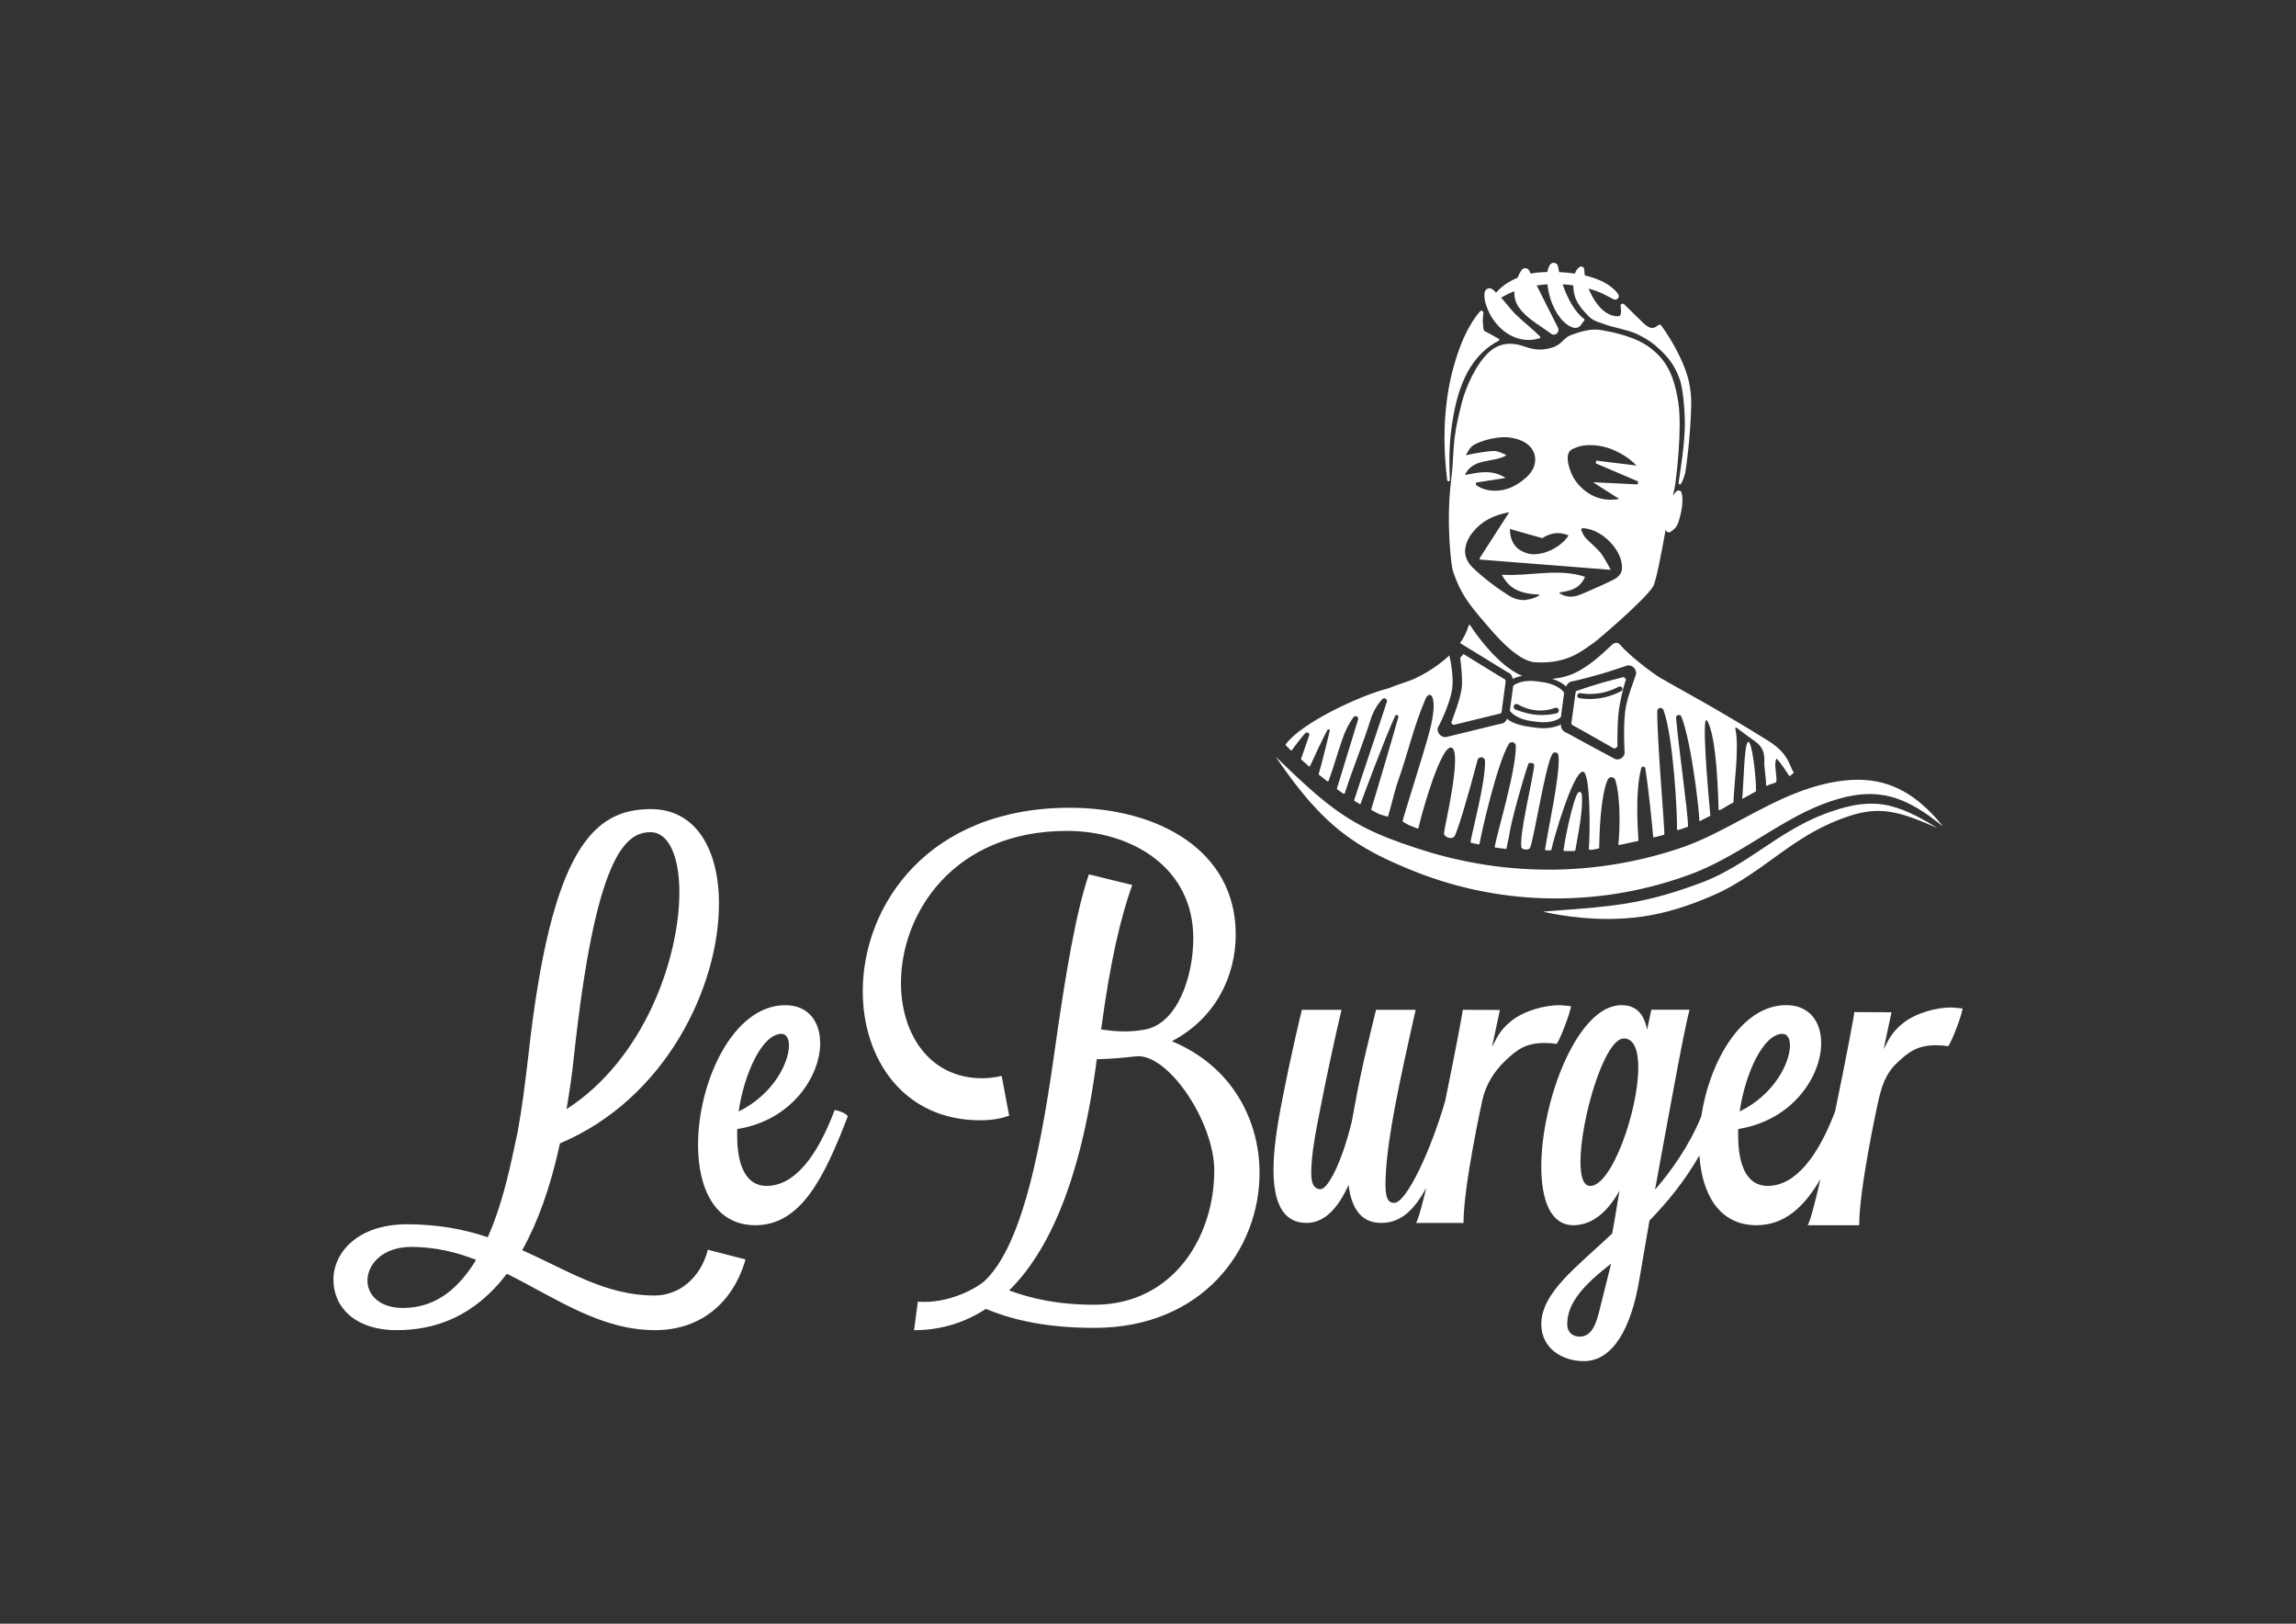
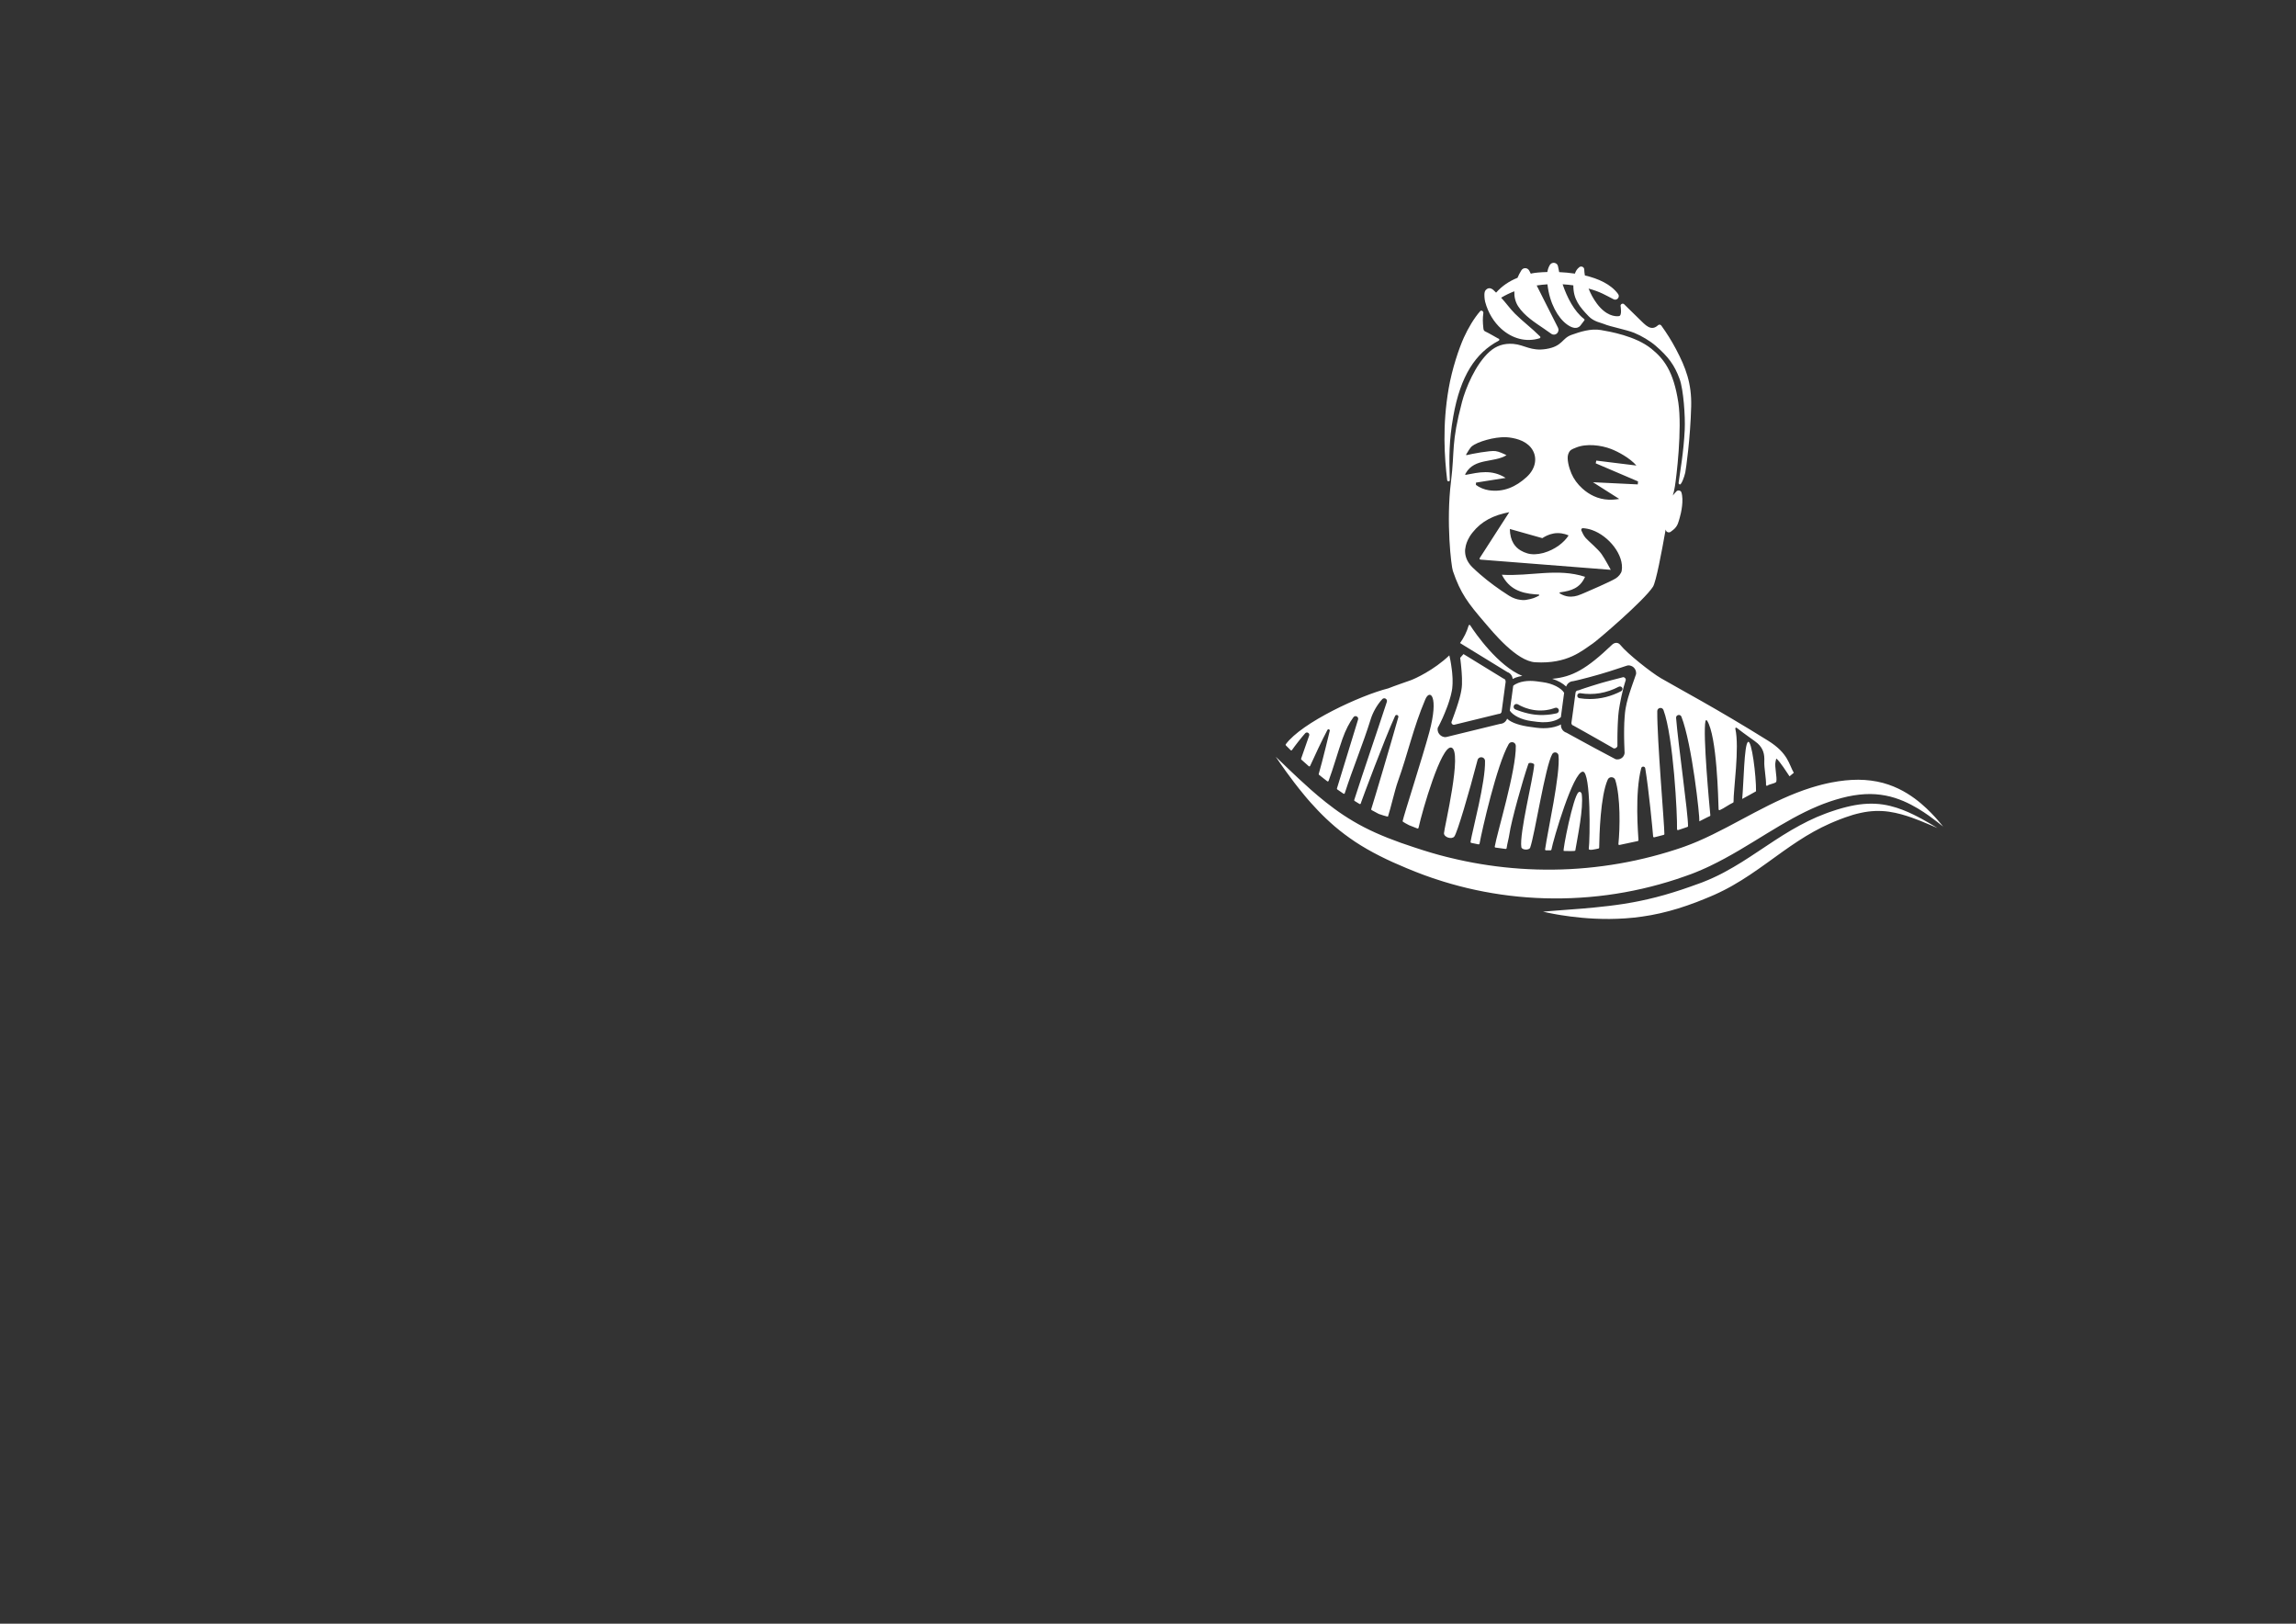
<svg xmlns="http://www.w3.org/2000/svg" id="Layer_1" viewBox="0 0 841.89 595.28">
  <rect x="0" y="0" width="841.89" height="595.28" fill="#333333" stroke="none" />
  <defs>
    <style>.cls-1{fill:#fff;}</style>
  </defs>
  <path class="cls-1" d="M566.24,334.19c-.3,.03-.45,.04-.45,.04,0,0,.15,.03,.44,.1,.29,.07,.72,.16,1.28,.28,.56,.12,1.25,.26,2.08,.41,.41,.07,.85,.15,1.32,.24,.47,.08,.97,.16,1.5,.25,2.12,.33,4.7,.7,7.68,.96,2.98,.28,6.37,.45,10.08,.44,3.71-.04,7.76-.25,12.01-.88,4.25-.59,8.69-1.6,13.16-2.97,1.12-.34,2.23-.72,3.34-1.1,1.11-.39,2.23-.78,3.35-1.21,1.11-.43,2.22-.87,3.33-1.33,.56-.23,1.13-.47,1.69-.7,.55-.24,1.08-.45,1.67-.72,.58-.26,1.16-.52,1.72-.8,.56-.27,1.12-.54,1.68-.83l.83-.43,.82-.44,.82-.44,.81-.46c2.17-1.23,4.27-2.55,6.32-3.92,4.1-2.74,8-5.63,11.84-8.38,1.92-1.37,3.84-2.69,5.75-3.94,1.91-1.25,3.83-2.43,5.76-3.49,1.93-1.07,3.86-2.04,5.8-2.9,.24-.11,.48-.21,.73-.32l.17-.07,.19-.08,.37-.16c.25-.1,.5-.21,.75-.31,.24-.1,.48-.2,.72-.29,.24-.09,.48-.19,.72-.29,.24-.09,.48-.18,.72-.27,.48-.19,.96-.36,1.43-.53,.95-.34,1.9-.64,2.83-.93,.94-.26,1.86-.51,2.78-.7,.92-.21,1.82-.36,2.72-.48,.89-.11,1.78-.19,2.64-.22,1.73-.05,3.41,.03,4.99,.26,1.58,.23,3.08,.56,4.48,.94,2.8,.77,5.2,1.68,7.16,2.46,1.96,.78,3.49,1.45,4.54,1.89,1.04,.45,1.6,.7,1.6,.7,0,0-.52-.32-1.49-.91-.98-.58-2.41-1.44-4.28-2.46-.47-.25-.96-.52-1.49-.79-.26-.13-.53-.27-.81-.41-.28-.14-.56-.27-.85-.42-1.16-.56-2.44-1.14-3.85-1.68-1.41-.54-2.94-1.05-4.61-1.45-1.67-.4-3.47-.69-5.38-.78-1.9-.1-3.9,0-5.93,.27-1.02,.13-2.03,.33-3.06,.54-1.02,.23-2.06,.47-3.09,.76-.52,.14-1.04,.29-1.55,.45-.26,.08-.52,.16-.78,.24-.26,.08-.52,.17-.78,.26-.26,.09-.52,.17-.79,.26-.25,.09-.51,.18-.76,.26l-.38,.13-.19,.07-.21,.08c-.26,.1-.53,.19-.79,.29-2.11,.79-4.23,1.7-6.32,2.73-2.09,1.03-4.17,2.16-6.23,3.36-2.06,1.2-4.08,2.49-6.1,3.8-4.03,2.62-7.99,5.37-12.01,7.88-2.02,1.25-4.04,2.45-6.1,3.55l-.77,.41-.77,.4-.77,.39-.78,.38c-.52,.26-1.04,.49-1.56,.73-.52,.25-1.03,.46-1.55,.68-.49,.22-1.08,.44-1.62,.66l-.41,.17-.37,.14-.82,.3c-1.09,.4-2.18,.79-3.26,1.17-1.08,.38-2.15,.76-3.22,1.11-1.07,.36-2.13,.69-3.19,1.02-4.22,1.32-8.34,2.36-12.3,3.17-.49,.11-.99,.2-1.48,.29-.24,.05-.49,.09-.73,.14-.24,.04-.49,.08-.73,.13-.97,.18-1.93,.34-2.87,.49-1.89,.28-3.73,.55-5.5,.75-3.55,.43-6.83,.73-9.76,.98-2.93,.24-5.5,.42-7.62,.58-1.06,.08-2.01,.15-2.84,.22-.83,.07-1.53,.12-2.1,.17-.57,.05-1.01,.09-1.31,.12m-22.35-214.09c-.2-1.95-.26-3.23,.01-5.38,.08-.62-.73-1.13-1.15-.66-2.23,2.54-4.41,6.2-6,9.71-1.83,4.06-4.32,11.48-5.55,18.57-2.39,13.75-1.55,25.32-.56,33.68,.07,.58,.99,.58,.97-.01-.28-8.5-.31-14.41,1.27-23.37,2.63-14.93,8.21-23.27,16.65-27.74,.44-.23,.26-.77-.24-.83,0,0-3.97-2.27-4.61-2.52-.64-.26-.71-.62-.79-1.44m8.16,129.74v-.13s0-.01,0-.01v-.08c-.01-.19-.1-.38-.21-.52-.12-.15-.29-.25-.47-.31l-.1-.04-.08-.04-8.72-5.35-4.36-2.68-1.09-.66-.27-.16-.08-.05-.03-.02h-.03c-.38,.46-.79,.93-1.2,1.37,.01,.1,.03,.19,.04,.29l.09,.72c.06,.48,.11,.96,.16,1.45,.05,.48,.1,.96,.14,1.45l.06,.72,.06,.73c.02,.24,.03,.48,.04,.72,.02,.24,.03,.48,.04,.72,0,.24,.03,.48,.03,.73v2.19c-.03,.24-.03,.49-.05,.73l-.07,.73h-.01l-.12,.81c-.04,.27-.11,.55-.16,.82-.05,.28-.13,.54-.18,.81-.07,.26-.14,.53-.2,.79-.08,.27-.15,.53-.22,.79l-.23,.79c-.08,.26-.17,.52-.24,.78-.08,.26-.17,.52-.25,.77-.09,.26-.16,.52-.25,.78l-.27,.77c-.17,.51-.36,1.03-.54,1.54-.18,.51-.38,1.02-.56,1.53l-.51,1.37s-.01,.06-.01,.1c0,.19,.06,.38,.16,.53,.14,.2,.35,.34,.57,.38,.03,.01,.06,.02,.09,.02h.12l.07-.02,.6-.15,1.21-.29,4.82-1.18,9.65-2.36h.07l.1-.02c.2,0,.38-.06,.53-.16,.17-.11,.28-.26,.35-.43,.02-.05,.03-.1,.05-.13v-.08s.02-.03,.02-.05v-.06l.08-.49,.13-.99,.53-3.94,.53-3.94,.21-1.48v-.1l.02-.03Zm.67-3.46c.5,.17,.95,.49,1.28,.89,.36,.44,.6,.99,.64,1.57v.06c.35-.18,.7-.34,1.09-.49,.75-.29,1.59-.48,2.46-.63-8.85-3.64-17.22-15.56-19.1-18.55-.15-.23-.5-.18-.58,.08-.66,2.33-1.77,4.48-3.15,6.43h.02l.33,.21,1.31,.81,5.26,3.22,10.43,6.4Zm2.34,12.37c.2-.54,.81-.81,1.35-.61,.05,.02,.1,.04,.14,.06,0,0,.2,.11,.56,.3,.09,.05,.19,.1,.29,.16,.1,.05,.21,.1,.33,.16,.24,.11,.5,.24,.81,.36,.15,.06,.31,.13,.48,.2,.17,.06,.34,.12,.52,.18,.36,.13,.74,.23,1.14,.35,.2,.05,.41,.1,.61,.15,.21,.05,.42,.09,.63,.13,.21,.03,.43,.08,.65,.11,.22,.03,.44,.05,.66,.08,.22,.02,.44,.03,.66,.05,.22,.02,.44,.02,.65,.03,.43,.01,.86-.01,1.27-.03,.21,0,.41-.03,.61-.05,.2-.02,.39-.04,.58-.07,.37-.05,.72-.11,1.05-.19,.16-.04,.32-.06,.46-.1,.15-.04,.28-.08,.41-.12,.26-.07,.48-.13,.66-.2,.36-.12,.57-.2,.57-.2h.04c.54-.21,1.15,.07,1.35,.61,.2,.54-.08,1.14-.63,1.34-.05,.02-.11,.03-.17,.05,0,0-.24,.04-.65,.13-.21,.05-.46,.09-.75,.14-.15,.02-.3,.05-.46,.08-.16,.02-.34,.04-.52,.07-.36,.05-.75,.09-1.16,.12-.41,.04-.85,.05-1.3,.07-.45,0-.92,.01-1.39-.01-.24,0-.47-.01-.71-.04-.24-.02-.48-.03-.72-.06-.24-.03-.48-.05-.71-.08-.24-.03-.47-.07-.7-.11-.12-.02-.23-.04-.35-.06-.12-.02-.23-.05-.34-.07-.23-.05-.45-.08-.67-.14-.44-.11-.86-.2-1.26-.32-.4-.11-.77-.22-1.11-.33-.34-.1-.66-.22-.94-.32-.14-.05-.27-.1-.4-.14-.11-.04-.22-.08-.31-.12-.38-.14-.6-.22-.6-.22-.54-.2-.82-.8-.61-1.34m-.88-2.55l-.59,4.31c1.17,1.76,4.2,3.33,7.81,3.81l2.27,.3c2.47,.33,4.85,.12,6.69-.58,.82-.31,1.48-.7,1.95-1.15l.56-4.2c.2-1.52,.41-3.02,.61-4.53l.03-.19c-1.12-1.8-4.2-3.41-7.86-3.9l-2.28-.31c-.76-.1-1.52-.15-2.26-.15-1.63,0-3.16,.25-4.43,.74-.77,.29-1.39,.65-1.85,1.06l-.03,.26-.61,4.53Zm-16.53-89.71h0m-.42,7.36c.1-.18,.2-.37,.21-.39,3.26-5.65,10.2-3.73,14.94-6.59-.91-.48-2.82-1.38-4.07-1.52-2.02-.24-8.75,1.03-10.53,1.48-.15,.04-.27-.12-.19-.25,.46-.82,1.52-2.55,2.09-3,2-1.62,8.21-3.51,12.58-3.31,1.48,.07,3.17,.39,4.65,.89,1.84,.62,3.4,1.66,4.41,2.91,2.48,3.07,2.1,7.46-1.6,10.83-3.88,3.54-8.43,5.62-13.83,4.81-1.64-.25-3.42-.97-4.73-1.96h0c.01-.48,0-.36,.02-.84,.94-.15,8.41-1.33,10.88-1.72-5.11-3.22-9.8-2.04-14.65-1.12-.13,.02-.23-.11-.17-.22m.02,27.37s0-.05,0-.07c0-.03,0-.06,.01-.09,.16-1.41,.69-2.85,1.53-4.24,.01-.02,.03-.05,.04-.07,.02-.03,.04-.06,.05-.09,.03-.05,.05-.1,.08-.14,0,0,.01-.02,.02-.03,.16-.25,.33-.5,.51-.74l.04-.05c.15-.2,.3-.39,.46-.59,3.21-4.02,7.55-6.26,13.39-7.36h0c-.94,1.46-1.86,2.88-2.76,4.28-2.08,3.24-4.08,6.35-6.09,9.46-.66,1.02-1.31,2.04-1.98,3.07-.15,.24,0,.56,.29,.58,15.84,1.24,47.66,3.74,47.7,3.74,.02,0,.04-.03,.03-.05,0,0-2.13-4.01-3.37-5.75-1.32-1.86-4.79-4.74-5.78-5.85-.81-.92-1.2-1.91-1.6-2.77-.19-.41,.13-.88,.59-.85,1.11,.07,2.31,.33,3.28,.67,6.25,2.18,11.88,9.3,10.92,14.93-.18,1.02-1.19,2.2-2.23,2.84-2.03,1.24-9.95,4.65-10.87,5.04-1.04,.44-2.06,.92-3.06,1.23-.8,.24-1.61,.39-2.44,.4-.28,0-.65-.02-.94-.05-1.01-.12-2.05-.47-3.15-1.13-.18-.11-.12-.37,.08-.4,.08-.01,.16-.02,.23-.03,3.8-.56,7.07-1.44,8.94-5.67-10.12-3.3-20.14-.1-30.51-.76,2.65,5.22,6.84,6.76,12.13,7.18,.35,.03,.89,.06,1.36,.08,.23,.01,.3,.31,.09,.42-1.26,.66-2.24,1.17-4.91,1.58-.6,.09-1.19,.03-1.77-.04-1.45-.16-2.82-.66-4.08-1.43-.05-.03-.09-.05-.14-.08-.11-.07-.21-.14-.31-.2h-.02l-.03-.03c-3.59-2.29-7.07-4.83-10.29-7.62-.97-.84-1.92-1.71-2.84-2.6-.35-.34-.66-.7-.94-1.06-1.35-1.74-1.88-3.67-1.7-5.64m63.31-23.67c-5.12-.25-10.24-.5-16.45-.8,1.11,.7,2.15,1.37,3.16,2.01,2.26,1.43,4.33,2.75,6.47,4.11h0c-1.31,.24-2.79,.33-3.89,.28-1.91-.08-3.72-.52-5.42-1.3-1.49-.68-2.89-1.61-4.21-2.8-1.79-1.62-3.13-3.45-4-5.48-.96-2.24-1.77-5.44-1.18-7.11,.6-1.67,1.35-1.77,2.82-2.39,3.8-1.61,9.28-.92,12.94,.51,2.5,.98,6.78,3.23,9.24,6.05h0c-5.33-.65-10.02-1.23-14.71-1.81-.07,.33-.14,.66-.21,1,2.76,1.18,13.13,5.6,15.52,6.63-.02,.22-.04,.44-.06,.65h0v.02l-.04,.42m-28.07,17.94c.87,.12,1.78,.37,2.71,.78h0c-.88,1.36-2.09,2.58-3.48,3.61-1.69,1.25-3.63,2.2-5.58,2.75-.07,.02-.14,.04-.21,.06-.04,.01-.07,.02-.11,.03-2.04,.53-4.06,.62-5.75,.12-.9-.27-1.71-.62-2.43-1.05-1.1-.65-1.98-1.5-2.64-2.57-.84-1.39-1.31-3.14-1.35-5.32h0c4.14,1.16,7.74,2.18,11.91,3.36,.52-.34,1.07-.65,1.65-.92,1.55-.72,3.33-1.11,5.27-.84m-39.7,13.83c2.78,8.14,5.51,11.73,11.57,18.78,3.15,3.67,11.75,14.26,18.64,14.66,11.87,.69,17.16-4.28,21.12-6.91,1.63-1.08,18.76-15.72,22.02-20.77,1.14-1.77,3.21-12.81,4.66-20.99,.07,.16,.11,.34,.18,.5h0c.28,.56,1.09,.73,1.63,.35,.35-.25,.68-.5,.98-.74,1.71-1.38,1.92-2.98,2.37-4.46,.53-1.76,1.54-6.45,.6-9.29-.23-.71-1.27-.92-1.81-.36-.48,.49-.91,1.01-1.32,1.54,.27-.93,.54-1.99,.78-3.49,.48-2.95,2.71-20.89,1.22-30.7-1.75-11.47-5.36-15.99-9.91-19.66-5.84-4.7-15.37-6.28-18.45-6.82-3.7-.65-7.68,.65-10.83,1.78-3.55,1.27-3.18,4.18-9.28,5.17-5.56,.89-7.9-1.52-11.99-1.87-3.5-.3-6.36,.73-8.73,2.84-5.22,4.64-8.83,13.57-10.11,18.43-4.06,15.41-2.59,17.46-4.04,29.16-1.84,14.87,.07,31.04,.7,32.87m85.19-36.04c.26-1.24,1.89-12.74,2.18-24.36,.21-8.42-1.99-14.21-5.57-20.98-1.57-2.97-3.37-5.86-5.4-8.66-.28-.38-.83-.44-1.18-.11-.59,.55-1.16,.85-1.71,.95-1.24,.22-2.4-.55-3.53-1.61-.12-.11-.24-.23-.36-.34-1.63-1.56-3.25-3.16-5.08-4.96-.56-.55-1.13-1.12-1.73-1.71-.49-.48-1.32-.15-1.34,.54,0,.11,.65,3.6-.56,3.79-1.49,.23-4.8-.16-8.1-4.57-1.34-1.79-2.33-3.69-3.06-5.52,4.36,1.18,6.12,2.37,9.17,3.92,.47,.24,1.03,.17,1.43-.17l.02-.02c.51-.43,.61-1.18,.22-1.72-2.62-3.6-7.26-5.68-12.2-6.83-.13-.8-.22-1.54-.23-2.18-.02-.93-1.11-1.42-1.84-.83-.88,.71-1.32,1.51-1.58,2.34-1.98-.29-3.93-.47-5.77-.55-.18-.76-.32-1.47-.43-2.11-.24-1.44-2.21-1.79-2.98-.53-.51,.84-.78,1.71-.93,2.6-2.62,.07-4.64,.28-5.53,.48-.19,.04-.36,.09-.54,.14-.18-.36-.36-.71-.54-1.07-.6-1.19-2.2-1.29-2.9-.18l-.09,.14c-.54,.86-.97,1.74-1.34,2.62-3.09,1.24-5.65,2.97-7.85,5.43-.36-.35-.72-.7-1.08-1.04-.03-.03-.07-.04-.1-.07-.41-.31-1.54-1.06-2.65,.2-.62,.71-.49,2.26-.34,3.45,.04,.3,.09,.59,.16,.84,1.08,4.04,3.21,7.44,5.91,9.88,3.9,3.53,9.03,5.05,14.08,3.46,.27-.09,.35-.45,.15-.65-3.01-3.02-6.37-5.52-9.2-8.34-1.86-1.86-3.32-4-5.08-5.87,1.55-.93,3.16-1.71,4.83-2.35-.07,2.01,.37,3.91,1.43,5.53,2.27,3.47,6.04,5.87,9.7,8.35l.02,.02s.07,.05,.1,.07c.77,.52,1.54,1.05,2.29,1.6,.69,.5,1.62,.4,2.19-.23l.02-.02c.49-.54,.59-1.34,.25-2-1.48-2.94-2.97-5.88-4.47-8.85-1.1-2.17-2.21-4.39-3.33-6.61,1.33-.2,2.65-.34,3.95-.42,.77,7.01,3.87,12.27,7.05,14.63,3.82,2.84,5.15,.34,5.26,.2l1.21-1.6c.13-.17,.09-.4-.08-.52-3.68-2.8-6.28-8-7.88-12.72,1.37,.08,2.69,.21,3.93,.39-.03,5.17,2.37,7.97,5.63,11.35,1.94,2.01,4.59,2.37,5.59,2.81,2.26,.99,8.09,2.04,11.12,3.26,2.65,1.07,5.87,3.02,7.83,4.72,4.68,4.06,6.92,7.07,8.8,12.19,1.42,3.85,2.1,13.77,1.88,18.5-.4,8.38-1.69,15.36-2.23,19.35-.05,.35-.07,.75,.47,.82,.53,.06,1.61-2.76,1.92-4.24m38.24,111.25c.53-.43,1.06-.87,1.59-1.31-1.79-3-1.98-7.13-9.42-11.76-19.07-11.89-32.59-19-39.33-22.93-3.47-2.02-12.29-8.96-14.86-12.18-.87-1.09-2.15-.92-3.04-.07-9.3,8.88-14.53,11.83-21.95,12.48,2.13,.67,3.91,1.67,5.14,2.85,.01-.04,.02-.09,.04-.13,.19-.53,.56-1.01,1.03-1.33,.43-.31,.96-.5,1.49-.52,.46-.09,.94-.21,1.39-.31,.49-.13,.98-.23,1.48-.36s.98-.24,1.48-.38l1.48-.38c.97-.27,1.96-.53,2.93-.81l1.46-.42,1.45-.44c.49-.14,.97-.3,1.45-.44,.49-.15,.97-.31,1.45-.47l2.89-.94,1.44-.48,.73-.23c.08-.04,.34-.11,.55-.12,.11-.01,.2-.01,.32,0l.14,.02,.13,.02c.7,.13,1.36,.53,1.77,1.11,.21,.29,.36,.62,.45,.96,.05,.17,.07,.34,.08,.53,0,.09,.01,.21,0,.29l-.02,.3-.04,.09c-.2,.57-.41,1.15-.6,1.73l-.61,1.73c-.2,.58-.4,1.16-.6,1.74-.2,.58-.39,1.16-.57,1.74-.19,.58-.37,1.17-.54,1.75-.16,.59-.33,1.18-.46,1.78-.15,.59-.27,1.18-.37,1.79l-.15,.91-.11,.91c-.04,.3-.05,.6-.08,.91-.02,.31-.05,.62-.07,.92-.05,.62-.07,1.22-.11,1.83-.01,.62-.04,1.23-.05,1.83-.01,.62-.02,1.23-.02,1.85s.01,1.23,.01,1.84l.04,1.83c.04,1.23,.07,2.46,.13,3.68v.09c-.08,.63-.4,1.23-.89,1.65-.25,.21-.53,.37-.83,.48-.32,.12-.62,.16-.98,.15h-.26l-.04-.02h-.07s-.08-.02-.13-.04c-.09-.03-.19-.06-.28-.1l-.07-.04-.05-.02-.08-.05-.66-.35-1.32-.7c-1.76-.93-3.51-1.87-5.27-2.81l-2.62-1.42-2.62-1.43-5.16-2.82c-.5-.16-.97-.46-1.31-.86-.37-.43-.62-.98-.68-1.54-.01-.14-.02-.31-.01-.46v-.15l.02-.02c-.35,.19-.72,.37-1.13,.52-1.52,.58-3.35,.88-5.28,.88-.84,0-1.71-.06-2.59-.17l-2.38-.33c-3.3-.43-6.72-1.38-8.39-3-.01,.03-.02,.06-.03,.1-.21,.53-.59,1-1.05,1.32-.43,.3-.95,.46-1.48,.49l-11.55,2.82-5.81,1.42-1.45,.36-.73,.17-.09,.02s-.09,.02-.15,.04c-.11,.01-.21,.02-.32,.02h-.16s-.12-.01-.15-.01l-.26-.05c-.7-.16-1.33-.59-1.73-1.17-.41-.57-.59-1.31-.49-2.01l.02-.15,.05-.09,.46-.86,.43-.87c.28-.58,.55-1.17,.83-1.75,.26-.59,.51-1.18,.77-1.79,.25-.59,.49-1.2,.71-1.8,.13-.3,.23-.6,.35-.91,.11-.3,.21-.62,.32-.92l.3-.92c.11-.31,.19-.62,.28-.93,.11-.3,.18-.62,.26-.93,.08-.31,.16-.63,.22-.93,.07-.31,.14-.62,.2-.93l.15-.96h-.01l.07-.84c.04-.28,.02-.57,.05-.85v-.85c0-.29,.01-.57,0-.86l-.05-.86c-.01-.28-.04-.57-.06-.85-.02-.29-.05-.58-.07-.86-.04-.29-.07-.57-.11-.86-.07-.57-.14-1.14-.23-1.69-.05-.29-.09-.57-.14-.85-.05-.29-.11-.57-.15-.85-.12-.57-.23-1.13-.36-1.68l-.02-.08c-5.66,5.41-12.63,8.57-14.13,9.11-2.78,1-5.59,1.92-8.33,3.01-.01,0-.02,0-.03,0-10.04,2.53-31.6,12.46-37.48,20.47-.09,.12-.08,.3,.03,.41,.58,.59,1.16,1.17,1.76,1.75,.14,.14,.38,.12,.49-.05,1.1-1.59,3.52-4.67,4.84-6.14,.62-.69,1.75-.05,1.46,.83-.74,2.24-2.22,6.25-2.96,8.49-.04,.12,0,.25,.09,.33,.9,.82,1.8,1.63,2.72,2.42,.16,.14,.41,.08,.5-.11,1.75-3.86,4.35-9.43,6.34-13.18,.25-.48,.98-.2,.85,.33-.02,.08-2.69,11.25-4.03,15.79-.04,.12,0,.25,.1,.33,.99,.8,2,1.59,3.01,2.36,.17,.13,.42,.06,.5-.14,1.63-4.35,3.52-10.95,5.06-15.34,1.21-3.44,2.6-6.03,4.05-8,.64-.87,2.01-.18,1.7,.86,0,.02-.01,.04-.02,.05-2.33,7.7-5.39,17.52-7.73,25.21-.04,.13,.01,.27,.12,.35,.75,.53,1.5,1.05,2.26,1.56,.18,.12,.42,.03,.49-.17,3.01-9.33,6.6-17.76,9.54-27.2,.75-2.39,2.25-5.14,4.2-7.27,.72-.79,2.02-.05,1.69,.97-3.81,11.66-8.4,24.89-11.96,35.98-.04,.14,.01,.29,.14,.36,.6,.37,1.19,.73,1.79,1.1,.18,.11,.41,.02,.47-.17,.07-.21,.13-.41,.2-.62,.38-1.11,8.35-22.59,12.38-31.46,.32-.71,1.4-.33,1.19,.43-2.58,9.19-8.86,30.41-9.93,33.71-.05,.14,.02,.3,.15,.37,.87,.47,1.74,.94,2.61,1.4,.17,.09,3.32,1.12,3.38,.94,.93-2.79,2.57-9.89,3.57-12.67,3.84-10.72,5.67-19.8,10.12-30.28,1.68-3.97,5.04-1.25,1.47,12.01-2.39,8.9-9.24,30.05-9.81,32.71-.03,.15,2.24,1.37,2.38,1.42,1.01,.41,2.02,.81,3.04,1.2,.18,.07,.38-.04,.43-.23,1.44-6.53,8.28-30.08,11.96-29.44,4.4,.76-2.64,29.9-2.63,31.41,0,1.51,2.88,2.4,3.8,1.2,1.07-1.39,5.31-15.74,8.51-28.02,.41-1.55,2.69-1.29,2.74,.31,.23,7.62-4.6,25.38-5.31,29.69-.03,.17,.08,.33,.25,.36,.89,.19,1.77,.37,2.67,.55,.17,.03,.34-.08,.38-.25,.91-4.99,6.34-28.9,10.69-36.52,.7-1.22,2.58-.76,2.61,.65,.16,9.03-6.9,31.98-7.72,36.93-.03,.17,.09,.34,.27,.36,1.25,.19,2.11,.31,3.45,.47,.09,.01,.19,.02,.28,.03,.17,.02,.33-.1,.35-.27,.21-1.59,.82-3.68,1.04-5.27,.59-4.36,4.81-19.54,6.95-25.7,.21-.6,2.18-.22,2.13,.41-.39,5.04-5.49,25.22-4.72,30.16,.17,1.1,2.86,1.24,3.24,.19,1.72-4.83,5.52-29.84,8.1-34.31,.59-1.01,2.14-.68,2.28,.48,.79,6.69-4.01,27.94-4.91,34.46-.03,.19,.12,.36,.31,.36,.75,.01,.91,0,1.7,0,.15,0,.28-.11,.31-.26,.64-3.49,7.97-28.63,11.54-28.58,2.95,.04,2.62,24.79,2.16,28.26-.11,.84,2.51,.13,3.55-.07,.15-.03,.25-.15,.26-.3,.07-4.63,.44-18.93,3.14-24.98,.55-1.24,2.37-1.13,2.77,.16,1.95,6.2,1.73,17.73,1.14,23.47-.02,.22,.18,.39,.39,.34l6.73-1.44c.15-.04,.25-.17,.24-.32-.12-2.2-1.41-17.25,1.01-26.41,.21-.78,1.33-.73,1.47,.06,1.31,7.85,2.68,22.38,2.9,25.02,.02,.2,.22,.33,.41,.28,.97-.29,2.53-.59,3.49-.9,.13-.04,.22-.16,.22-.3,.01-3.49-2.7-34.66-2.61-45.07,.01-1.3,1.83-1.61,2.28-.39,3.64,9.76,5.12,38.63,4.96,43.69,0,.22,.22,.38,.43,.31,1.01-.37,2.41-.76,3.41-1.15,.12-.05,.2-.16,.2-.29,.05-4.55-3.59-29.82-4.38-39.67-.09-1.16,1.54-1.53,1.96-.45,3.9,10.01,6.77,36.78,6.57,38.33v.03h0c.82-.36,2.86-1.52,3.83-1.9,.13-.05,.21-.18,.2-.32-.27-2.8-2.83-29.84-1.77-34.6,.06-.27,.42-.34,.57-.11,3.66,5.7,4.1,29.05,4.23,32.54,0,.22,.24,.36,.45,.27,1.48-.63,3.43-2.09,4.84-2.72,.11-.05,.19-.16,.19-.28-.07-4.4,2.25-19.94,.65-26.84-.07-.29,.27-.5,.51-.32,3.23,2.55,6.75,4.87,7.67,5.7,2.02,1.86,2.59,3.89,2.45,6.67-.11,2.24,.72,6.31,.63,8.55-.01,.26,.29,.43,.51,.27,.86-.61,2.3-.64,3.14-1.27,.06-.05,.1-.11,.12-.18,.36-1.53-.7-5.56-.29-7.29,.09-.39,.19-.79,.27-1.19h0c1.27,.85,4.19,5.56,4.86,6.51m-73.2-28.33c-1.27,0-2.54-.1-3.83-.3-.51-.08-.86-.55-.78-1.06,.08-.51,.56-.85,1.07-.77,4.94,.77,9.57-.01,14.14-2.38,.46-.24,1.02-.06,1.26,.39,.24,.45,.06,1.02-.4,1.25-3.68,1.91-7.53,2.87-11.47,2.87m10.11,17.11c-.01-1-.01-1.99,0-2.98l.02-1.53c.01-.51,.02-1.02,.04-1.52,.02-.51,.03-1.02,.05-1.53,.02-.51,.05-1.02,.08-1.52,.03-.51,.05-1.02,.09-1.53,.02-.25,.04-.51,.07-.76,.02-.26,.04-.52,.08-.77l.09-.78,.12-.75c.03-.26,.08-.51,.13-.77,.04-.26,.08-.51,.13-.76,.05-.25,.1-.51,.15-.76l.14-.76,.31-1.5c.21-1,.44-1.99,.71-2.99,.13-.49,.27-.99,.42-1.48,.14-.46,.29-.91,.43-1.37v-.15s0-.12-.02-.17c-.03-.12-.08-.23-.15-.33-.14-.2-.35-.34-.6-.4h-.04s-.02-.02-.02-.02h-.07s-.03,0-.16,.03l-.61,.16-1.22,.32-2.42,.62c-.41,.11-.81,.21-1.22,.33-.41,.11-.81,.21-1.21,.33l-1.21,.34-1.2,.36c-.8,.23-1.6,.49-2.4,.74l-1.19,.38c-.41,.12-.8,.26-1.2,.39-.4,.12-.79,.27-1.19,.4-.39,.14-.78,.28-1.18,.43l-.18,.03c-.19,.01-.38,.07-.53,.17-.15,.12-.28,.27-.34,.44-.02,.05-.03,.1-.04,.13v.08l-.03,.12-.07,.5-.13,.98c-.17,1.3-.35,2.61-.53,3.92l-.54,3.92-.14,.98-.07,.49v.1l-.02,.12s0,.05,.01,.11c.01,.19,.09,.37,.21,.52,.12,.15,.29,.25,.47,.31l.1,.03,.06,.04,4.29,2.4,2.14,1.21,2.15,1.21c1.43,.8,2.85,1.63,4.28,2.44l1.06,.61,.53,.31,.11,.07s.04,.02,.06,.02h.04v.02h.02l.15,.02c.12,0,.27-.01,.41-.06,.14-.04,.26-.11,.38-.2,.23-.17,.39-.44,.44-.73m-14.29,17.06c-1.96,1.38-5.92,21.54-5.45,21.52,.67-.03,4.2,.2,4.25-.15,.82-4.94,3.05-15.32,2.37-20.63-.08-.66-.63-1.13-1.18-.74m62.1-18.42c-1.38,1.12-1.52,14.88-2.09,20.87,1.51-.85,3.59-1.91,5.07-2.8,.09-5.51-1.59-19.2-2.98-18.07m71.63,31.07s-.17-.21-.49-.61c-.33-.4-.8-.99-1.46-1.74-.65-.75-1.47-1.67-2.49-2.71-1.01-1.04-2.22-2.2-3.67-3.43-1.44-1.23-3.13-2.5-5.11-3.72-1.98-1.22-4.28-2.36-6.89-3.25-2.61-.9-5.54-1.48-8.64-1.69-3.11-.22-6.38-.01-9.7,.48-.83,.13-1.67,.26-2.5,.43-.42,.08-.84,.17-1.26,.26-.21,.05-.42,.09-.63,.14-.21,.05-.43,.1-.64,.15-.21,.05-.41,.1-.62,.15l-.3,.07-.15,.04-.18,.05c-.42,.11-.85,.23-1.28,.34-.43,.11-.85,.24-1.28,.37-.43,.13-.86,.25-1.29,.39-3.43,1.08-6.87,2.44-10.29,3.98-6.85,3.08-13.61,6.91-20.51,10.52-3.45,1.8-6.94,3.55-10.51,5.08-.44,.19-.89,.38-1.34,.56-.45,.19-.9,.36-1.34,.54-.46,.19-.88,.34-1.32,.5-.22,.08-.42,.16-.66,.25l-.73,.26-.73,.26-.66,.22c-.47,.16-.95,.31-1.42,.47-.95,.32-1.91,.6-2.87,.9-7.69,2.33-15.67,4.07-23.75,5.14-8.08,1.09-16.25,1.5-24.28,1.27-8.03-.23-15.92-1.1-23.47-2.5-1.89-.36-3.75-.73-5.59-1.15-.92-.19-1.83-.43-2.74-.64-.45-.11-.91-.21-1.36-.33-.45-.12-.9-.23-1.35-.35-.45-.12-.89-.23-1.34-.35-.44-.12-.87-.25-1.3-.37-.43-.12-.87-.24-1.3-.37-.43-.12-.89-.27-1.33-.4-.45-.14-.89-.27-1.33-.41l-.62-.19-.65-.21c-.86-.28-1.72-.55-2.57-.83-6.8-2.21-13.01-4.6-18.43-7.4-2.71-1.39-5.22-2.9-7.56-4.44s-4.47-3.15-6.46-4.71c-3.96-3.14-7.25-6.16-9.95-8.66-.68-.63-1.31-1.23-1.9-1.79-.6-.56-1.16-1.09-1.68-1.59-1.04-1-1.92-1.84-2.63-2.53-1.43-1.38-2.2-2.11-2.2-2.11,0,0,.15,.22,.44,.64,.29,.42,.71,1.06,1.28,1.87,.57,.81,1.27,1.82,2.11,2.98,.84,1.17,1.82,2.5,2.96,3.98,1.12,1.48,2.42,3.09,3.85,4.82,.36,.43,.73,.87,1.11,1.32,.39,.44,.78,.89,1.19,1.35,.82,.91,1.67,1.84,2.58,2.79,1.81,1.9,3.85,3.84,6.11,5.79,2.27,1.94,4.8,3.84,7.54,5.67,5.51,3.64,11.93,6.8,18.77,9.62,.85,.36,1.72,.71,2.59,1.05,.22,.09,.43,.17,.65,.26,.23,.09,.46,.18,.69,.27,.43,.17,.87,.33,1.3,.5,.44,.17,.86,.34,1.32,.5,.46,.16,.93,.33,1.39,.49s.93,.33,1.4,.5c.46,.15,.93,.31,1.4,.46,.93,.31,1.87,.62,2.83,.91,.95,.28,1.91,.59,2.88,.85,1.93,.55,3.9,1.06,5.9,1.54,7.98,1.89,16.42,3.15,25.05,3.59,8.63,.45,17.45,.11,26.16-1.05,8.71-1.16,17.3-3.14,25.51-5.84,1.02-.35,2.05-.67,3.06-1.05,.51-.18,1.01-.36,1.51-.54l.81-.29,.72-.28,.72-.28,.77-.32c.52-.22,1.06-.43,1.54-.65,.5-.22,1-.43,1.49-.66,.49-.23,.98-.45,1.47-.68,3.87-1.85,7.51-3.87,10.98-5.91,1.74-1.02,3.43-2.05,5.1-3.07,1.66-1.01,3.29-2.02,4.91-3.01,3.23-1.97,6.36-3.84,9.45-5.53,3.09-1.69,6.13-3.2,9.13-4.45,.37-.16,.75-.31,1.12-.46,.37-.15,.74-.31,1.12-.44,.75-.28,1.48-.55,2.25-.81,.18-.06,.36-.12,.55-.18,.19-.06,.37-.12,.56-.18,.37-.12,.74-.23,1.11-.35,.74-.22,1.47-.43,2.19-.62,2.9-.77,5.71-1.23,8.4-1.38,1.34-.08,2.65-.07,3.92,.02,.63,.04,1.26,.11,1.87,.19,.61,.08,1.22,.17,1.81,.29,1.19,.22,2.32,.52,3.41,.86,1.09,.35,2.13,.74,3.12,1.15,1.98,.84,3.73,1.79,5.3,2.71,3.11,1.87,5.43,3.63,7,4.84,.78,.61,1.38,1.08,1.78,1.4,.4,.32,.61,.49,.61,.49" />
-   <path class="cls-1" d="M249.11,327.13c0,23.9-12.65,61.02-41.37,79.49,1.02-6.1,2.05-12.54,2.73-19.49,7.86-72.88,18.64-82.03,28.04-82.03,6.84,0,10.6,9.16,10.6,22.03m-74.54,134.75c-7.69,12.71-16.75,17.63-26.84,17.63-8.72,0-12.99-4.91-12.99-10,0-5.93,5.47-12.37,16.07-12.37,8.54,0,16.41,1.86,23.76,4.75m89.07-130.51c0-19.83-8.38-34.75-24.96-34.75-21.03,0-36.58,14.41-44.96,90.51-1.2,10.34-2.4,19.66-3.93,27.96l-2.05,9.5c-2.57,11.86-5.47,21.35-8.89,28.98-8.55-2.88-18.29-4.74-29.58-4.74-18.12,0-27.01,10.34-27.01,20.34s7.86,18.48,23.25,18.48c14.02,0,28.37-4.92,40.34-20.68,17.78,8.81,34.19,20.68,54.36,20.68,16.93,0,28.72-10.34,33.16-25.93l-13.84-3.56c-1.71,7.46-8.2,16.78-19.66,16.78-17.78,0-31.63-9.15-48.38-16.61,5.47-9.83,10.25-22.54,13.84-39.15,38.98-16.44,58.29-57.63,58.29-87.8m7.22,76.1c2.05-14.07,8.71-28.47,15.72-28.47,1.71,0,2.73,1.7,2.73,4.23,0,6.27-5.64,17.97-18.46,24.24m40,1.87c0-1.02-3.76-2.38-4.79-2.38-6.5,17.29-14.87,27.8-24.96,27.8-7.86,0-10.77-8.13-10.77-18.3v-2.54c20.17-3.22,30.43-19.49,30.43-31.52,0-7.8-4.27-13.9-12.82-13.9-19.14,0-31.97,28.13-31.97,51.18,0,15.93,6.15,29.49,21.03,29.49,16.76,0,25.3-17.62,33.85-39.83m134.4,19.83c0,24.41-15.21,49.15-43.93,49.15-13.85,0-23.42-2.37-31.28-5.25,14.19-13.9,26.33-39.83,32.14-84.75,6.32-.17,9.47-.55,14.39-1.07,11.69-1.25,28.69,23.95,28.69,41.92m-15.55-47.46c15.9-8.31,23.42-23.73,23.42-39.15,0-31.02-28.72-46.44-60.86-46.44-51.97,0-75.9,35.77-75.9,67.29,0,24.92,15.04,47.29,43.08,47.29,3.76,0,7.35-.51,10.6-1.7l-2.74-14.57c-2.22,.51-4.61,.85-7.18,.85-19.32,0-29.75-16.27-29.75-34.92,0-25.59,19.32-55.76,60.86-55.76,23.42,0,46.49,13.22,46.33,39.66-.08,13.94-5.84,30.91-17.63,33.15-9.35,1.78-16.08-.37-16.18,.07,3.42-25.43,7.15-41.02,11.42-53.05l-15.9-3.9c-4.61,13.56-8.38,34.91-12.82,66.61-5.81,41.19-12.95,70.05-24.96,82.03-3.16,3.15-14,8.95-24.93,8.02l-1.39,10.46c8.72,0,17.78-2.21,26.33-7.8,7.86,3.22,19.83,6.95,39.83,6.95,39.49,0,60.52-28.64,60.52-56.78,0-19.83-10.43-39.32-32.14-48.31m140.99,1c1.22-.99,5.42-12.3,5.31-13.85,0,0-2.35-.24-2.94-.29-.59-.05-1.01-.07-1.25-.07-5.24,0-12.66,1.89-17.49,5.65-4.83,3.77-5.65,6.96-7.22,9.59l2.87-13.49-13.63-.06c.18,.01-2.84,15.97-6.44,33.48-5.28,18.18-14.13,37.12-18.62,37.31-3.4,.14-3.47-4.45-3.13-10.79,.74-13.87,4.96-33.56,10.94-60h-14.53c-2.05,8.48-5.3,21.02-7.87,35.43l-1.03,5.59c-3.59,14.75-8.71,24.74-11.45,24.74-1.54,0-3.42-.84-3.42-5.76,0-6.78,1.54-14.75,3.42-24.24,4.28-21.7,7.7-35.76,7.7-35.76h-14.53s-3.42,13.39-7.69,35.43c-1.54,8.13-2.73,16.27-2.73,23.22,0,11.36,3.08,19.49,12.13,19.49,6.67,0,11.63-5.59,15.39-13.9,1.03,8.3,4.45,13.9,11.97,13.9s12.27-5.17,16.52-12.82c-1.63,6.78-2.98,11.65-3.73,12.82h17.39c0-13.75,6.89-44.91,6.89-44.91,1.23-5.54,4.08-10.44,8.57-14.69,4.48-4.25,7.69-6.38,14.35-6.38,.78,0,1.49,.03,2.13,.07,.64,.05,2.13,.29,2.13,.29m67.19,24.77c2.05-14.07,8.71-28.47,15.72-28.47,1.71,0,2.73,1.69,2.73,4.23,0,6.27-5.64,17.97-18.46,24.24m-37.16-16.1c0,15.76-9.74,43.39-17.61,43.39-2.57,0-3.59-3.56-3.59-8.82,0-15.42,8.72-45.25,15.9-45.25,3.76,0,5.3,4.41,5.3,10.68m-9.95,71.86l-4.54,18.14c-1.36,5.25-3.17,8.64-7.03,8.64-2.26,0-4.53-1.35-4.53-4.57,0-8.14,6.57-14.75,16.09-22.21m128.84-93.54s-2.35-.24-2.94-.29c-.59-.05-1.01-.07-1.25-.07-5.24,0-12.66,1.89-17.49,5.65-4.82,3.77-5.65,6.96-7.22,9.59l2.87-13.49-13.64-.06c.19,0-3.18,17.81-7.05,36.45-6.47,16.98-14.78,27.28-24.76,27.28-7.86,0-10.77-8.14-10.77-18.31v-2.54c20.17-3.22,30.43-19.49,30.43-31.53,0-7.8-4.28-13.9-12.82-13.9-16.33,0-28.06,20.46-31.15,40.79-4.27,10.56-11.21,20.34-16.95,26.84,4.96-26.95,10.6-58.48,12.65-65.93h-14.01l-1.54,7.29c-1.2-5.93-4.11-8.98-9.4-8.98-16.25,0-29.41,35.25-29.41,59.15,0,12.38,3.42,21.53,11.8,21.53,7.01,0,12.65-5.09,16.93-12.71-1.03,5.25-1.71,10.67-2.74,15.76-12.65,12.03-25.98,21.54-25.98,33.24,0,8.98,7.86,13.54,15.56,13.54,10.94,0,17.44-12.54,20.34-29.66l3.76-21.86c6.36-6.54,12.79-14.28,18.31-23.89,.95,14.18,7.26,25.58,20.9,25.58,10.31,0,17.5-6.67,23.51-16.96-2.05,8.9-3.81,15.57-4.71,16.96h18.89c0-13.75,6.88-44.91,6.88-44.91,1.23-5.54,2.58-10.44,7.07-14.69s7.69-6.38,14.35-6.38c.78,0,1.5,.02,2.13,.07,.64,.05,2.13,.29,2.13,.29,1.22-.99,5.42-12.3,5.32-13.85" />
</svg>